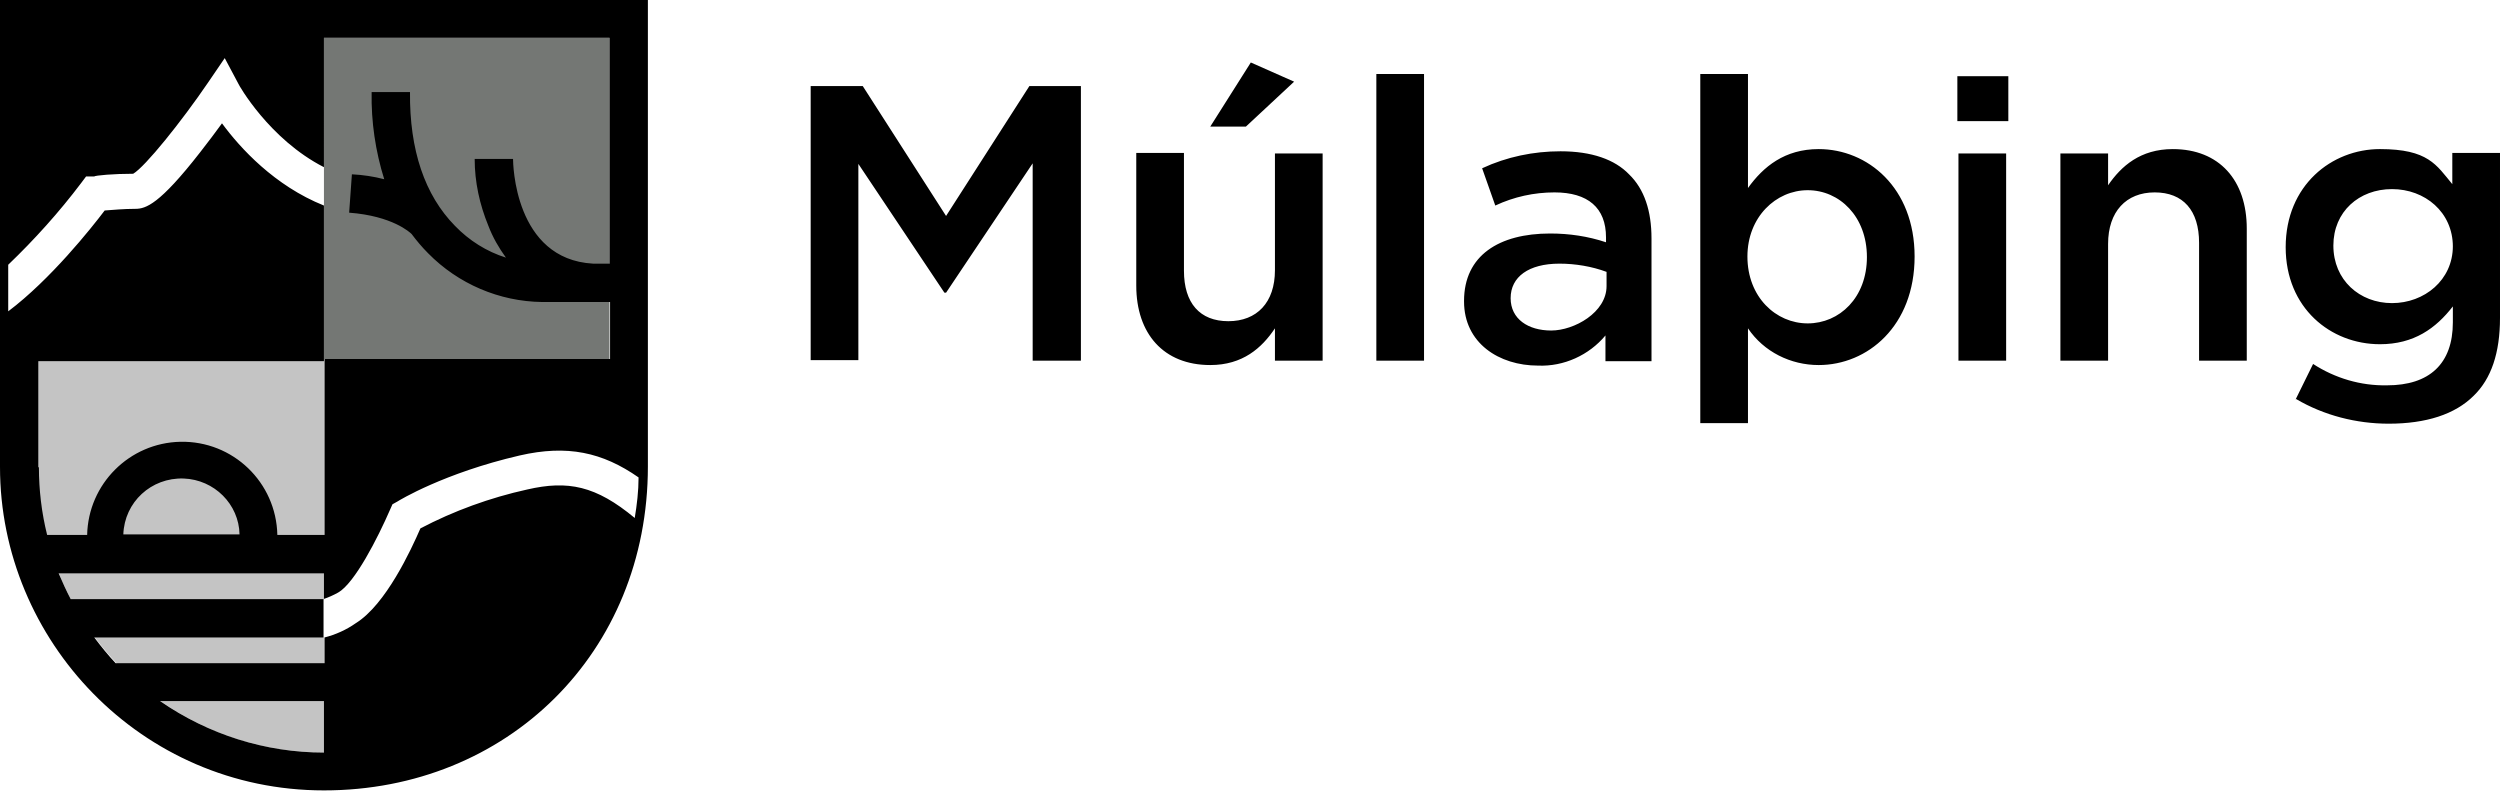
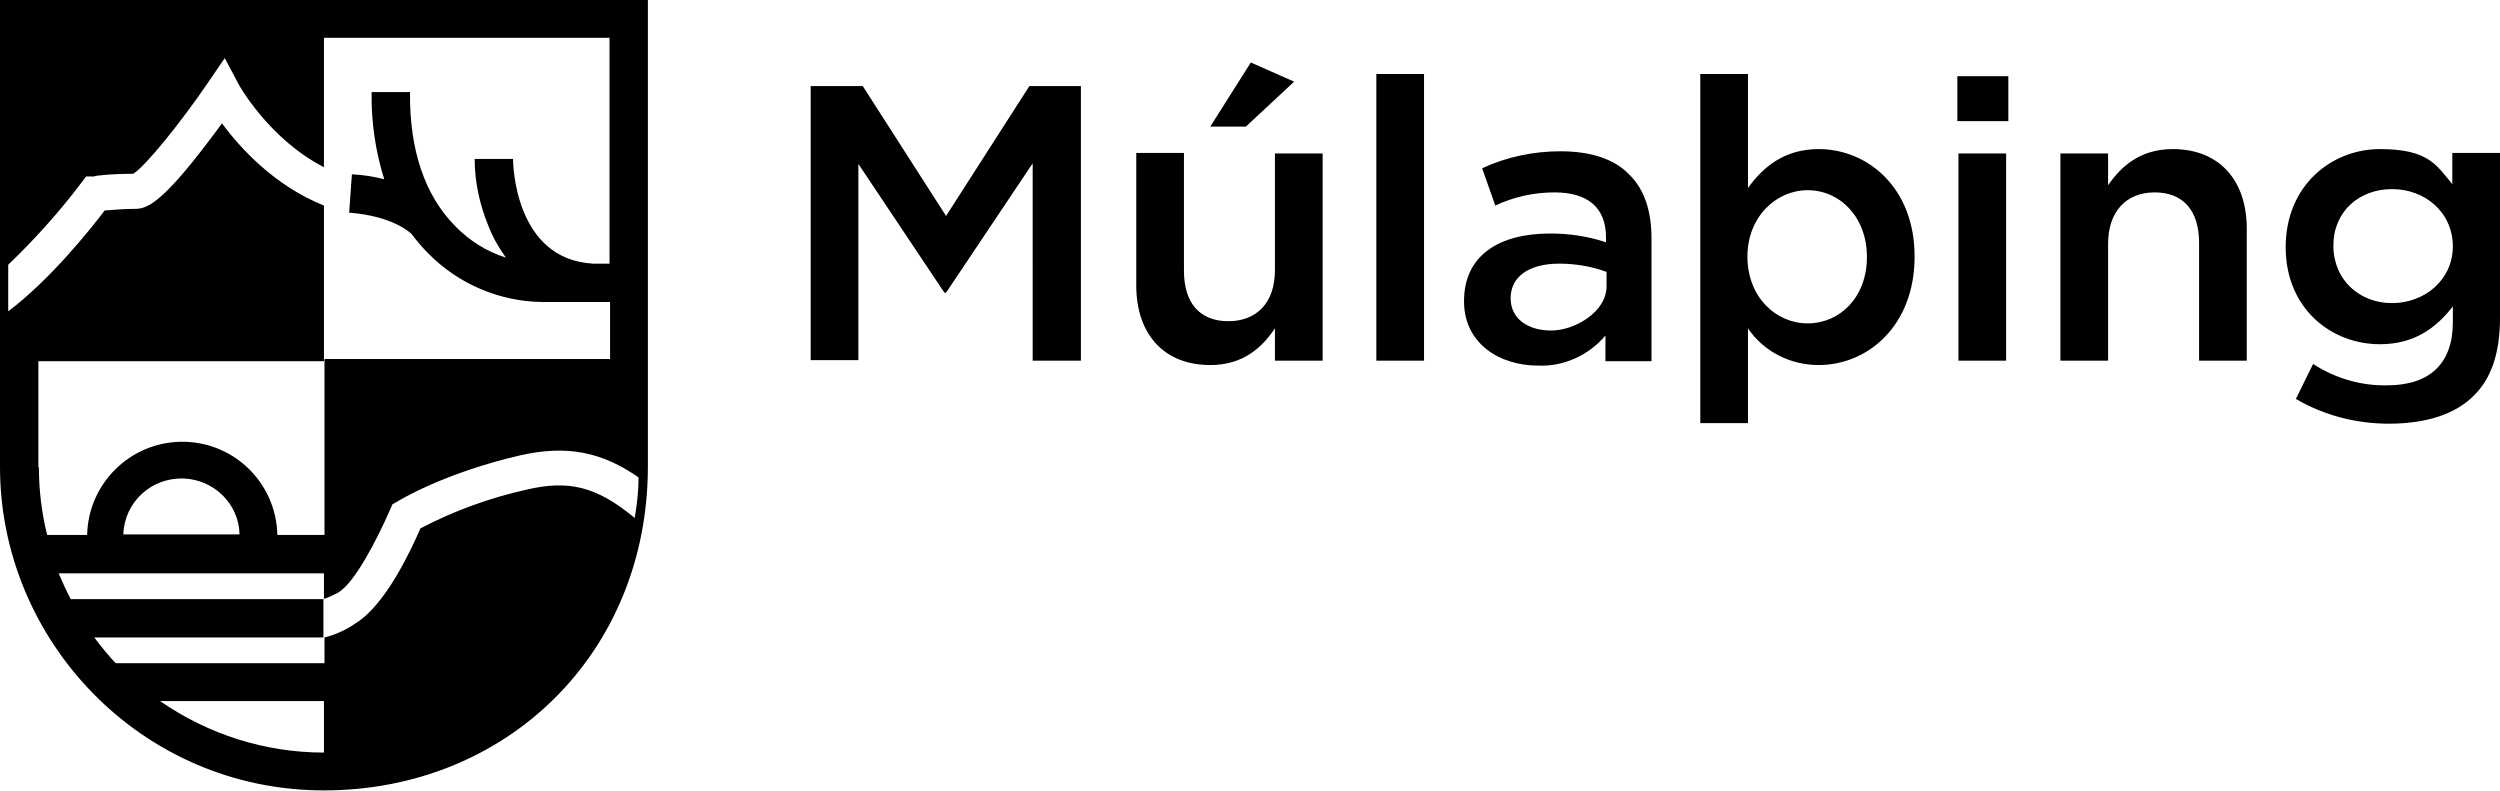
<svg xmlns="http://www.w3.org/2000/svg" version="1.1" viewBox="0 0 456.1 144.3">
  <defs>
    <style>
      .cls-1 {
        fill: none;
      }

      .cls-2 {
        fill: #747774;
      }

      .cls-3 {
        fill: #c4c4c4;
      }
    </style>
  </defs>
  <g>
    <g id="Layer_1">
-       <path class="cls-2" d="M59.1,6.9h52.1v58.6h-52.1V6.9Z" />
-       <path class="cls-3" d="M59.1,65.9H7v19.3c0,28.8,23.4,52.1,52.1,52.1h0v-71.5Z" />
-       <path d="M59.1,65.5h0v.4h0v-.4Z" />
-       <path class="cls-1" d="M59.1,65.5h0v.4h0v-.4Z" />
      <path d="M0,0H0s0,0,0,0v85.2c0,31.6,25.7,59,59.1,59s59.1-25.1,59.1-59.1V0H0ZM7,85.2v-19.3h52.1v-.4h0v-28c-9-3.6-15.3-10.5-18.6-15-1.1,1.5-2.5,3.4-4,5.3-7.4,9.5-9.9,10.3-11.8,10.3-2.1,0-4.2.2-5.6.3-2.5,3.3-9.9,12.6-17.6,18.4v-8.5c4.8-4.6,9.3-9.6,13.3-14.9l.9-1.2h1.5c.1-.2,3.6-.5,7.1-.5,2.2-1.3,8.8-9.5,13.7-16.7l3-4.4,2.5,4.7c0,.1,5.6,10.1,15.6,15.2V6.9h52.1v41.2h-3c-14.4-.8-14.6-18.4-14.6-19.1h-7c0,4.2.9,8.3,2.5,12.2.8,2.1,1.9,4,3.2,5.8-3.5-1.1-6.7-3.1-9.3-5.8-5.5-5.6-8.3-13.8-8.2-24.4h-7c-.1,5.4.7,10.8,2.3,15.9-1.9-.5-3.9-.8-5.9-.9l-.5,7c7.9.6,11.1,3.6,11.4,3.9.9,1.2,1.9,2.4,3,3.5,5.5,5.6,13,8.8,20.8,8.9h12.4v10.4h-52.1v.4h0v31.7h-8.6c-.2-9.6-8.1-17.2-17.7-17-9.3.2-16.8,7.7-17,17h-7.3c-1-4-1.5-8.2-1.5-12.3h0ZM75,42.7h0s0,0,0,0h0ZM43.7,97.5h-21.2c.2-5.9,5.1-10.4,11-10.2,5.6.2,10.1,4.7,10.2,10.2ZM12.9,109.3c-.8-1.5-1.5-3.1-2.2-4.7h48.4s0,.2,0,.2v4.5H12.9ZM59.1,137.3c-10.7,0-21.1-3.3-29.9-9.4h29.9s0,0,0,0v9.4ZM115.8,94.5c-7.1-5.9-12.2-6.9-19.6-5.2-6.8,1.5-13.4,3.9-19.5,7.1-1.7,3.9-6.3,13.9-11.8,17.3-1.7,1.2-3.7,2.1-5.7,2.6v4.7H21.1c-1.4-1.5-2.7-3.1-3.9-4.7h41.8s0-7,0-7c.9-.3,1.8-.7,2.7-1.2,3-1.7,7.2-9.9,9.5-15.2l.4-.9.9-.5c.3-.2,8.5-5.2,22.3-8.4,8.7-2,15.1-.6,21.7,4,0,2.5-.3,5-.7,7.4h0ZM148,15.7h9.4l15.2,23.7,15.2-23.7h9.4v50.1h-8.8V29.8l-15.8,23.6h-.3l-15.7-23.5v35.8h-8.7V15.7ZM207.3,52v-24.1h8.7v21.5c0,5.9,2.9,9.2,8.1,9.2s8.5-3.4,8.5-9.3v-21.3h8.7v37.8h-8.7v-5.9c-2.4,3.6-5.9,6.7-11.8,6.7-8.5,0-13.5-5.7-13.5-14.5h0ZM228.2,11.4l7.9,3.5-8.8,8.2h-6.5l7.4-11.7ZM251.1,13.5h8.7v52.3h-8.7V13.5ZM267.1,54.9h0c0-8.3,6.4-12.3,15.7-12.3,3.5,0,6.9.5,10.2,1.6v-.9c0-5.4-3.3-8.2-9.4-8.2-3.7,0-7.4.8-10.8,2.4l-2.4-6.8c4.5-2.1,9.4-3.1,14.3-3.1,5.7,0,9.9,1.5,12.5,4.2,2.8,2.7,4.1,6.7,4.1,11.7v22.4h-8.4v-4.7c-3,3.6-7.6,5.7-12.3,5.5-7.1,0-13.5-4.1-13.5-11.7h0ZM293.1,52.2v-2.6c-2.7-1-5.7-1.5-8.6-1.5-5.6,0-8.9,2.4-8.9,6.3h0c0,3.8,3.2,5.9,7.4,5.9s10.1-3.3,10.1-8.1ZM310.2,13.5h8.7v20.8c2.8-3.9,6.7-7.1,12.9-7.1,8.9,0,17.5,7,17.5,19.6h0c0,12.7-8.6,19.8-17.5,19.8-5.1,0-10-2.4-12.9-6.7v17.3h-8.7V13.5ZM340.6,46.9h0c0-7.4-5-12.2-10.8-12.2s-11,4.9-11,12.1h0c0,7.4,5.2,12.2,11,12.2s10.8-4.7,10.8-12.1ZM357.1,13.9h9.3v8.2h-9.3v-8.2ZM357.3,28h8.7v37.8h-8.7V28ZM375.9,28h8.7v5.8c2.4-3.5,5.9-6.6,11.8-6.6,8.5,0,13.5,5.7,13.5,14.5v24.1h-8.7v-21.5c0-5.9-2.9-9.2-8.1-9.2s-8.5,3.5-8.5,9.4v21.3h-8.7V28ZM418.8,72.9l3.2-6.5c4,2.6,8.7,4,13.5,3.9,7.7,0,12-3.9,12-11.5v-2.9c-3.1,4-7.1,6.9-13.3,6.9-9,0-17.2-6.6-17.2-17.7h0c0-11.3,8.4-17.9,17.2-17.9s10.3,2.9,13.2,6.4v-5.7h8.7v30.1c0,6.4-1.6,11.1-4.8,14.2-3.4,3.4-8.7,5.1-15.5,5.1-5.9,0-11.8-1.5-16.9-4.5ZM447.5,45h0c0-6.3-5.1-10.5-11.1-10.5s-10.7,4.1-10.7,10.3h0c0,6.3,4.8,10.5,10.7,10.5s11.1-4.2,11.1-10.4h0Z" />
    </g>
  </g>
</svg>